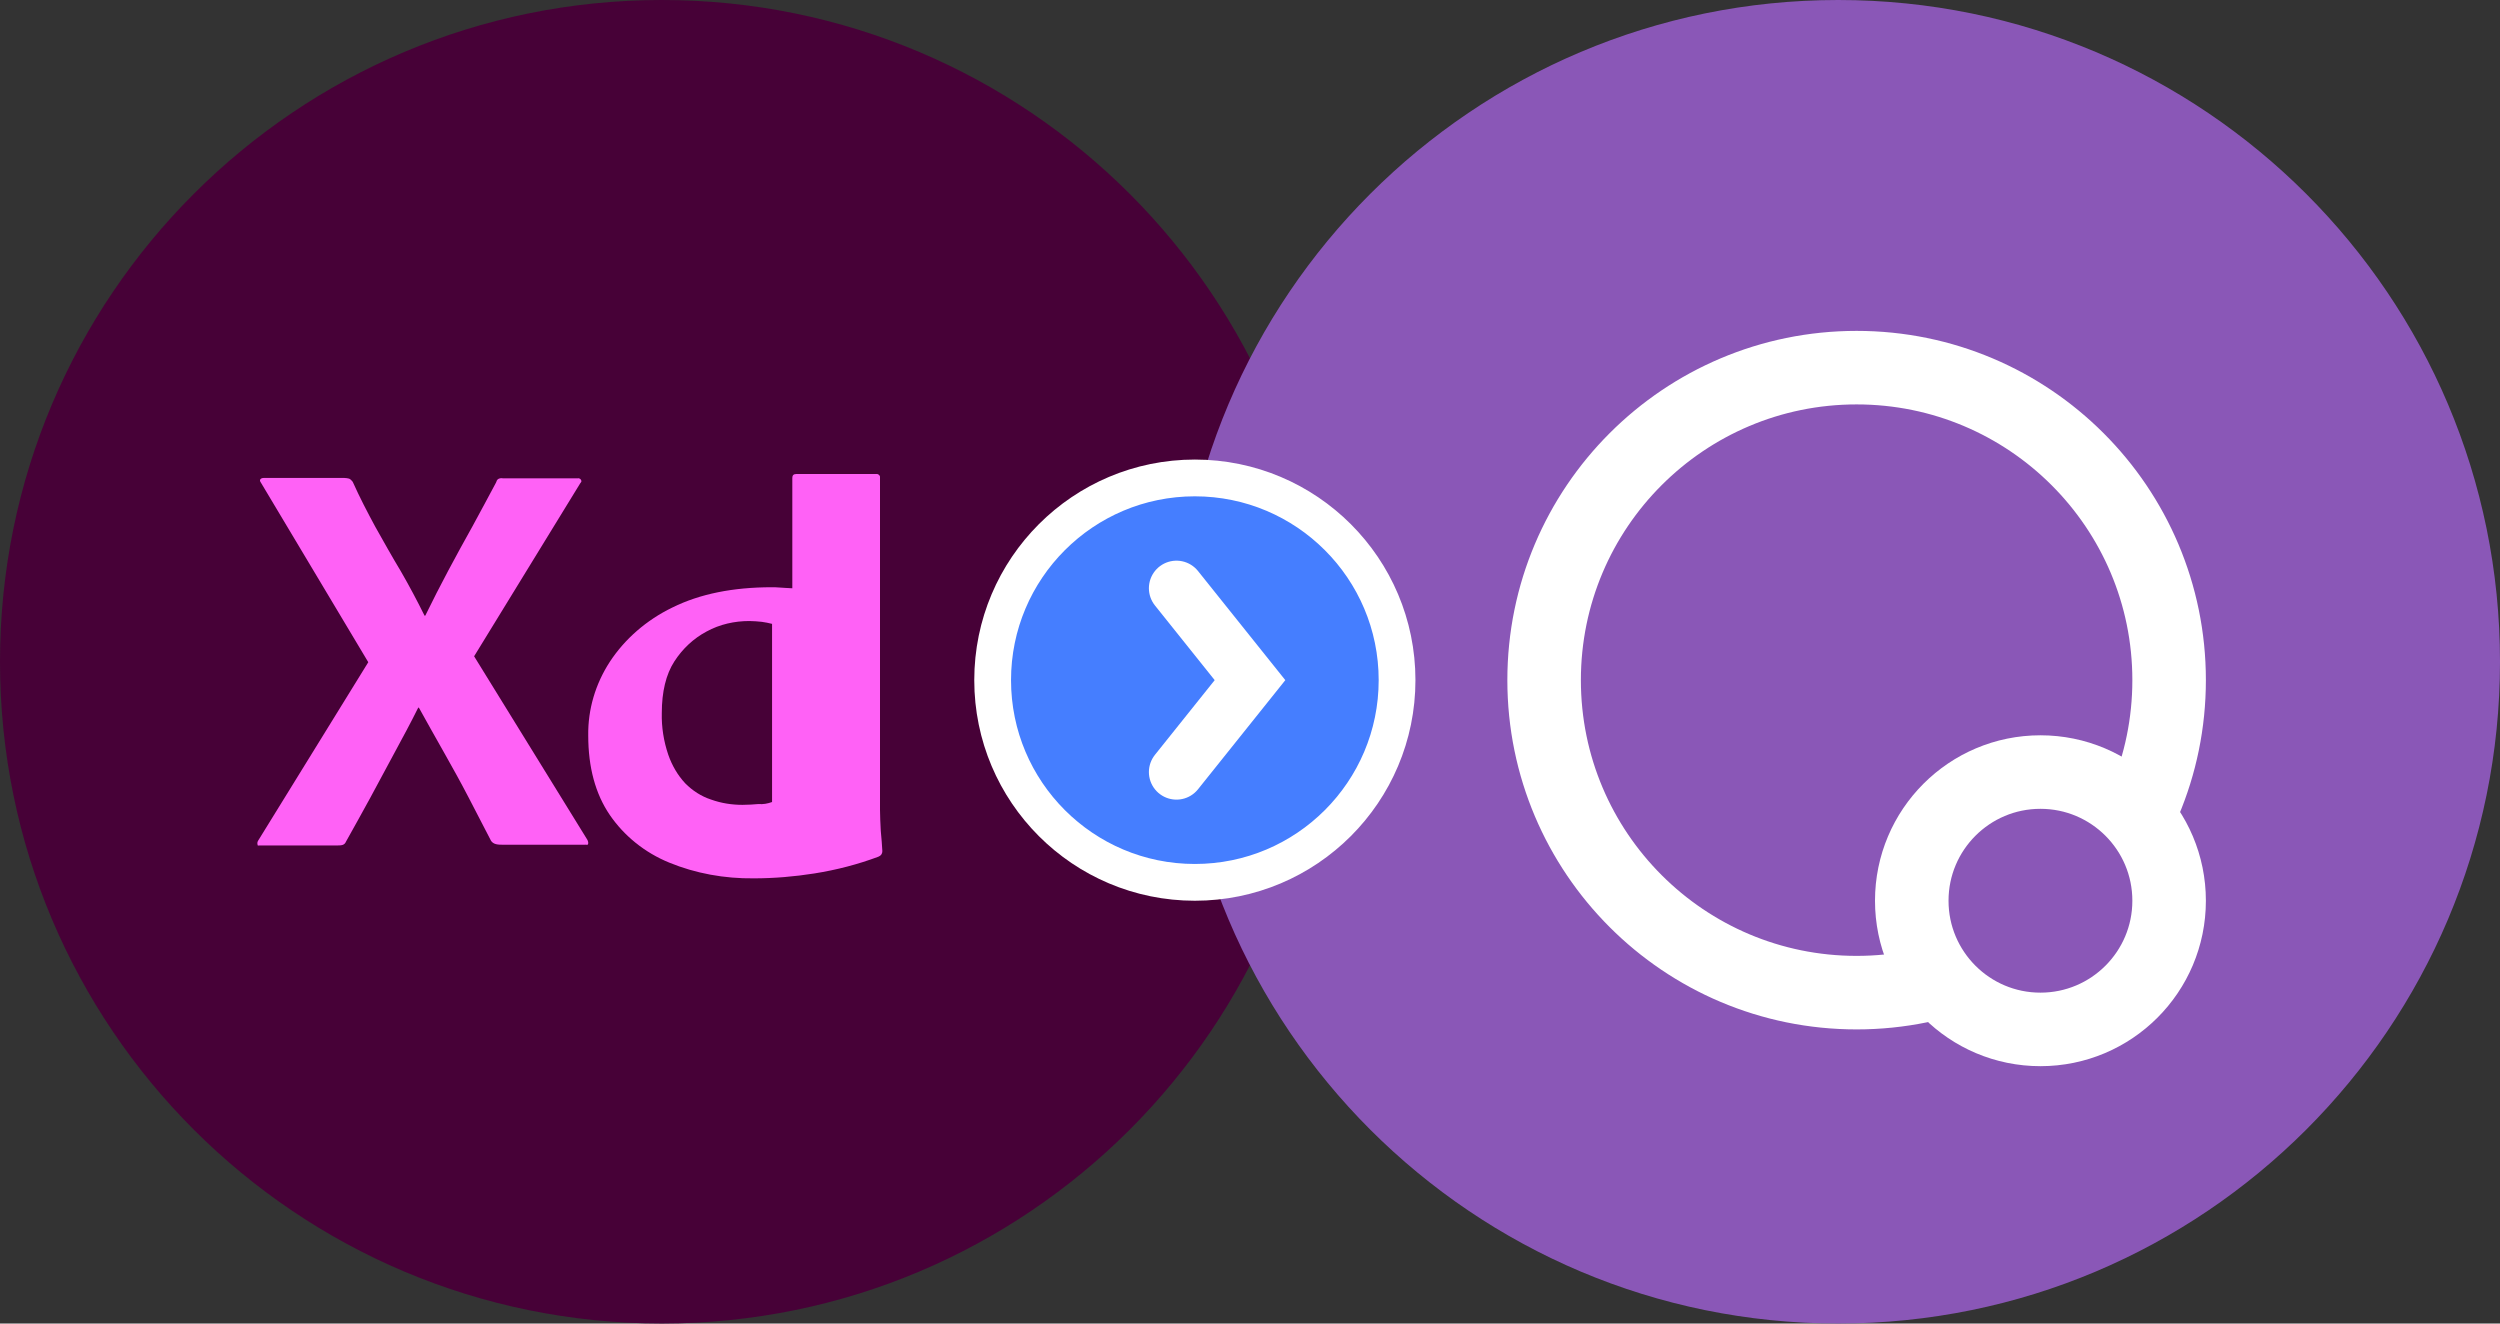
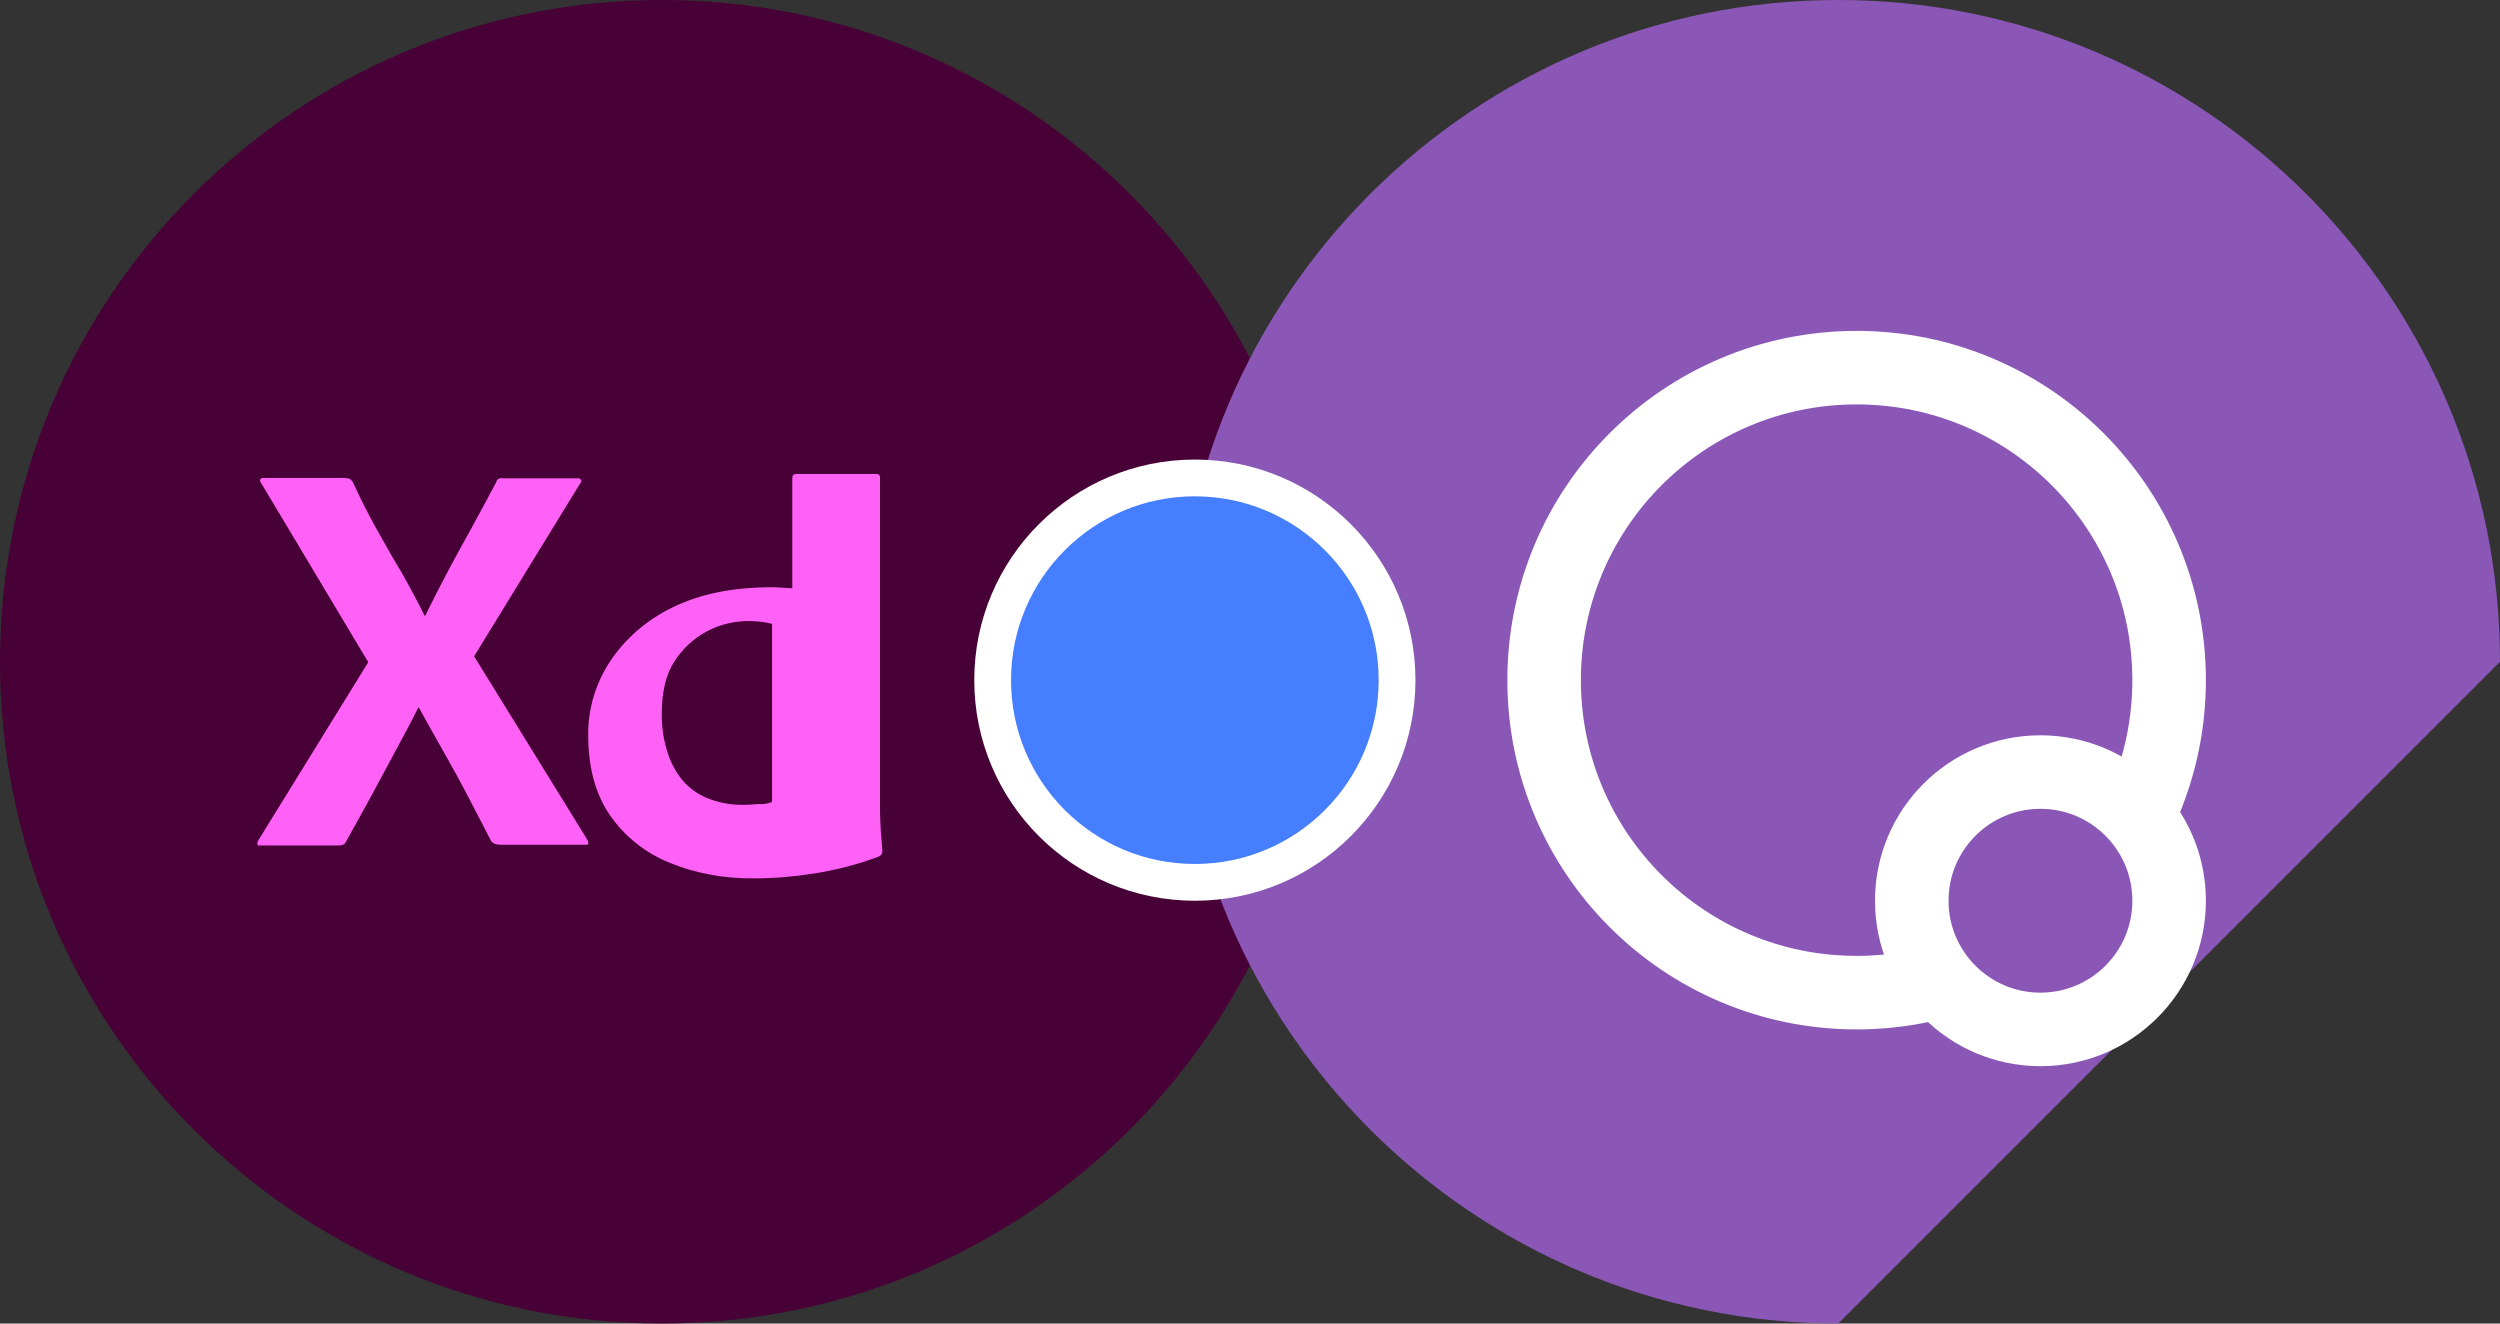
<svg xmlns="http://www.w3.org/2000/svg" width="68px" height="36px" viewBox="0 0 68 36" version="1.1">
  <rect x="0" y="0" width="68" height="36" fill="#333333" stroke="none" />
  <title>xd-to-oxygen</title>
  <desc>Created with Sketch.</desc>
  <g id="Page-1" stroke="none" stroke-width="1" fill="none" fill-rule="evenodd">
    <g id="xd-to-oxygen">
      <g id="Group" fill-rule="nonzero">
        <path d="M36,18 C36,8.059 27.941,0 18,0 C8.059,0 0,8.059 0,18 C0,27.941 8.059,36 18,36 C27.941,36 36,27.941 36,18 Z" id="Path" fill="#470137" />
        <path d="M15.784,13.143 L12.896,17.851 L15.977,22.844 C15.996,22.882 16.006,22.92 15.996,22.958 C15.987,22.996 15.948,22.968 15.89,22.977 L13.686,22.977 C13.532,22.977 13.426,22.968 13.358,22.873 C13.156,22.473 12.944,22.083 12.742,21.684 C12.54,21.294 12.318,20.894 12.087,20.485 C11.856,20.076 11.625,19.667 11.394,19.249 L11.375,19.249 C11.173,19.658 10.951,20.067 10.73,20.476 C10.508,20.885 10.287,21.294 10.075,21.693 C9.854,22.093 9.632,22.502 9.411,22.892 C9.372,22.987 9.295,22.996 9.189,22.996 L7.071,22.996 C7.033,22.996 7.004,23.015 7.004,22.968 C6.994,22.93 7.004,22.892 7.023,22.863 L10.017,18.012 L7.1,13.133 C7.071,13.095 7.062,13.057 7.081,13.038 C7.1,13.01 7.139,13 7.177,13 L9.363,13 C9.411,13 9.459,13.01 9.497,13.019 C9.536,13.038 9.565,13.067 9.594,13.105 C9.777,13.514 9.988,13.923 10.21,14.332 C10.441,14.741 10.662,15.14 10.903,15.539 C11.134,15.939 11.346,16.338 11.548,16.747 L11.567,16.747 C11.77,16.329 11.981,15.92 12.193,15.52 C12.405,15.121 12.626,14.721 12.848,14.322 C13.069,13.923 13.281,13.514 13.493,13.124 C13.503,13.086 13.522,13.048 13.551,13.029 C13.589,13.01 13.628,13 13.676,13.01 L15.707,13.01 C15.756,13 15.804,13.029 15.813,13.076 C15.823,13.086 15.804,13.124 15.784,13.143 Z" id="Path" fill="#FF61F6" />
        <path d="M20.503,23.891 C19.711,23.901 18.92,23.758 18.203,23.463 C17.53,23.188 16.974,22.731 16.589,22.171 C16.193,21.591 16,20.868 16,20.003 C15.99,19.3 16.193,18.606 16.589,17.998 C16.995,17.38 17.583,16.866 18.289,16.524 C19.038,16.154 19.936,15.973 20.995,15.973 C21.048,15.973 21.123,15.973 21.219,15.982 C21.316,15.992 21.423,15.992 21.551,16.001 L21.551,12.998 C21.551,12.931 21.583,12.893 21.658,12.893 L23.829,12.893 C23.882,12.884 23.925,12.922 23.936,12.96 C23.936,12.969 23.936,12.979 23.936,12.979 L23.936,22.028 C23.936,22.199 23.947,22.389 23.957,22.598 C23.979,22.798 23.989,22.988 24,23.15 C24,23.216 23.968,23.273 23.893,23.302 C23.337,23.511 22.749,23.663 22.15,23.758 C21.604,23.844 21.059,23.891 20.503,23.891 Z M21,21.815 L21,16.969 C20.907,16.947 20.815,16.925 20.722,16.914 C20.608,16.903 20.495,16.892 20.382,16.892 C19.98,16.892 19.578,16.98 19.217,17.178 C18.867,17.365 18.568,17.641 18.341,17.993 C18.114,18.345 18.001,18.819 18.001,19.392 C17.991,19.777 18.053,20.163 18.176,20.526 C18.279,20.823 18.434,21.088 18.64,21.308 C18.836,21.506 19.073,21.66 19.341,21.748 C19.619,21.848 19.908,21.892 20.196,21.892 C20.351,21.892 20.495,21.881 20.629,21.87 C20.763,21.881 20.876,21.859 21,21.815 Z" id="Shape" fill="#FF61F6" />
      </g>
      <g id="Group" transform="translate(32, 0)">
-         <path d="M36,18 C36,8.059 27.941,0 18,0 C8.059,0 0,8.059 0,18 C0,27.941 8.059,36 18,36 C27.941,36 36,27.941 36,18 Z" id="Path" fill="#8A57B7" fill-rule="nonzero" />
+         <path d="M36,18 C36,8.059 27.941,0 18,0 C8.059,0 0,8.059 0,18 C0,27.941 8.059,36 18,36 Z" id="Path" fill="#8A57B7" fill-rule="nonzero" />
        <circle id="Oval" stroke="#FFFFFF" stroke-width="2" cx="18.5" cy="18.5" r="8.5" />
        <circle id="Oval" stroke="#FFFFFF" stroke-width="2" fill="#8A57B7" fill-rule="nonzero" cx="23.5" cy="24.5" r="3.5" />
      </g>
      <g id="Group-2" transform="translate(27, 13)" stroke="#FFFFFF">
        <circle id="Oval" fill="#457EFF" fill-rule="nonzero" cx="5.5" cy="5.5" r="5.5" />
-         <polyline id="Path" stroke-width="1.5" stroke-linecap="round" points="5 3 7 5.5 5 8" />
      </g>
    </g>
  </g>
</svg>